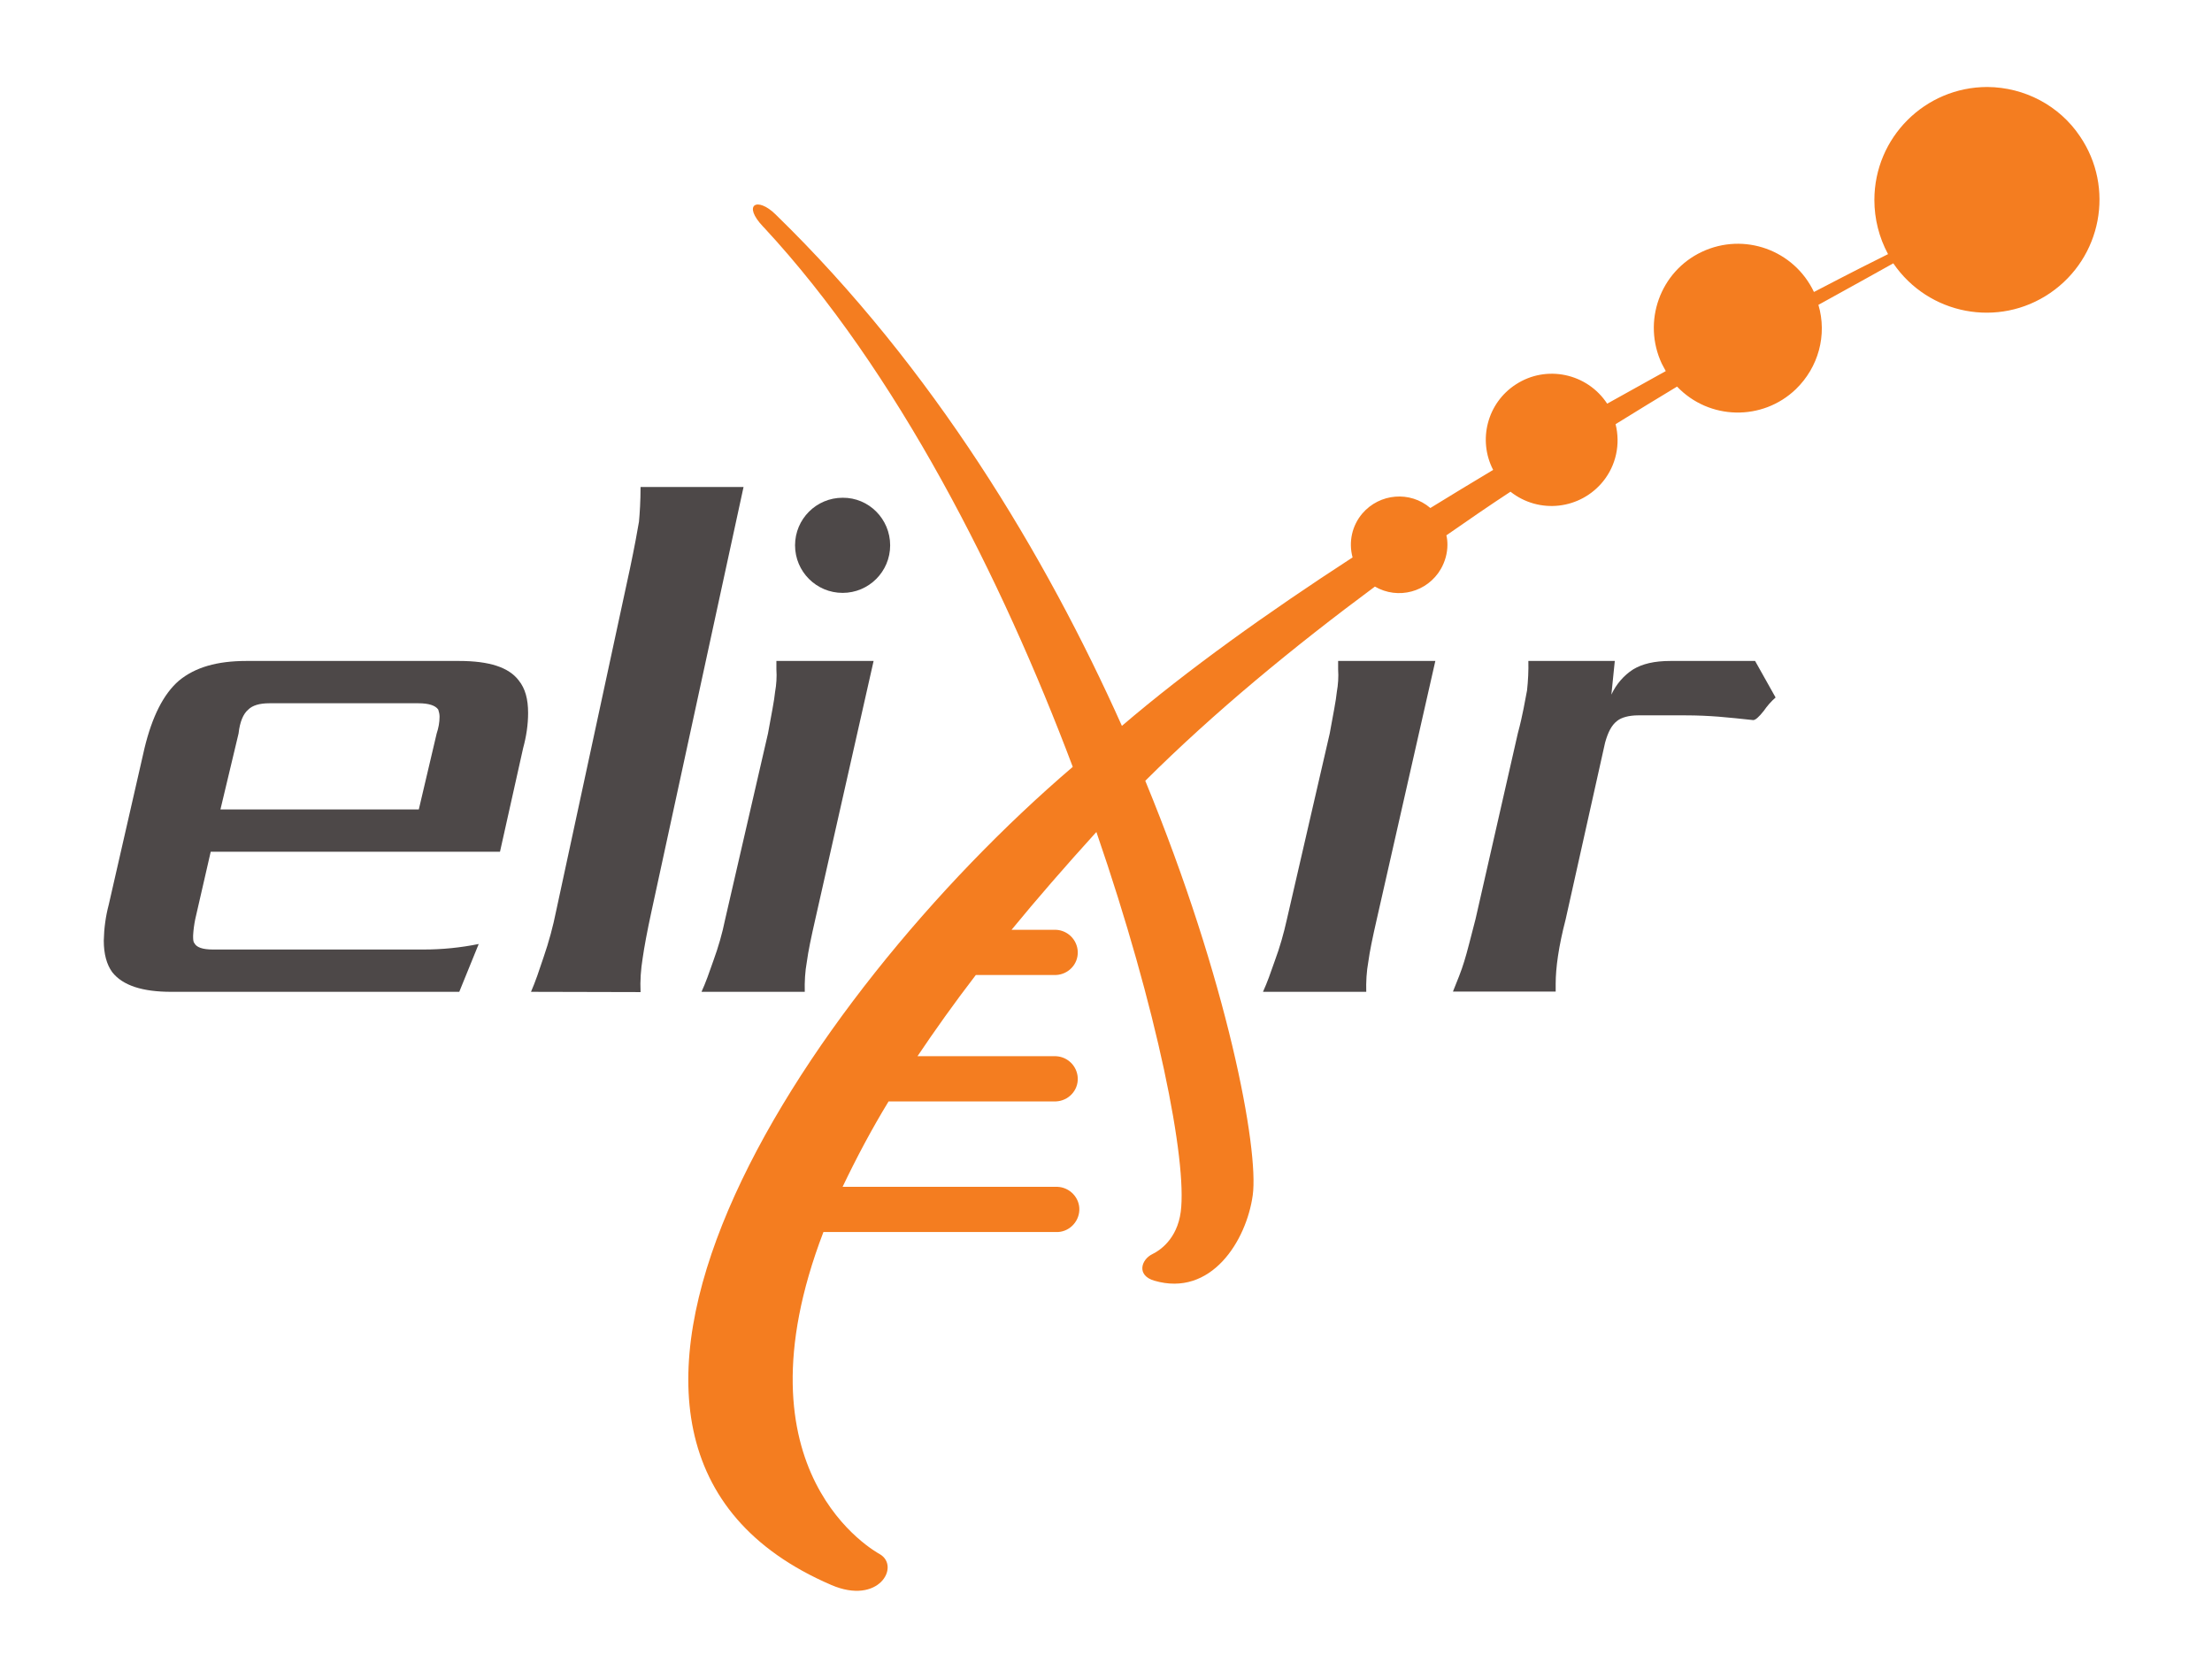
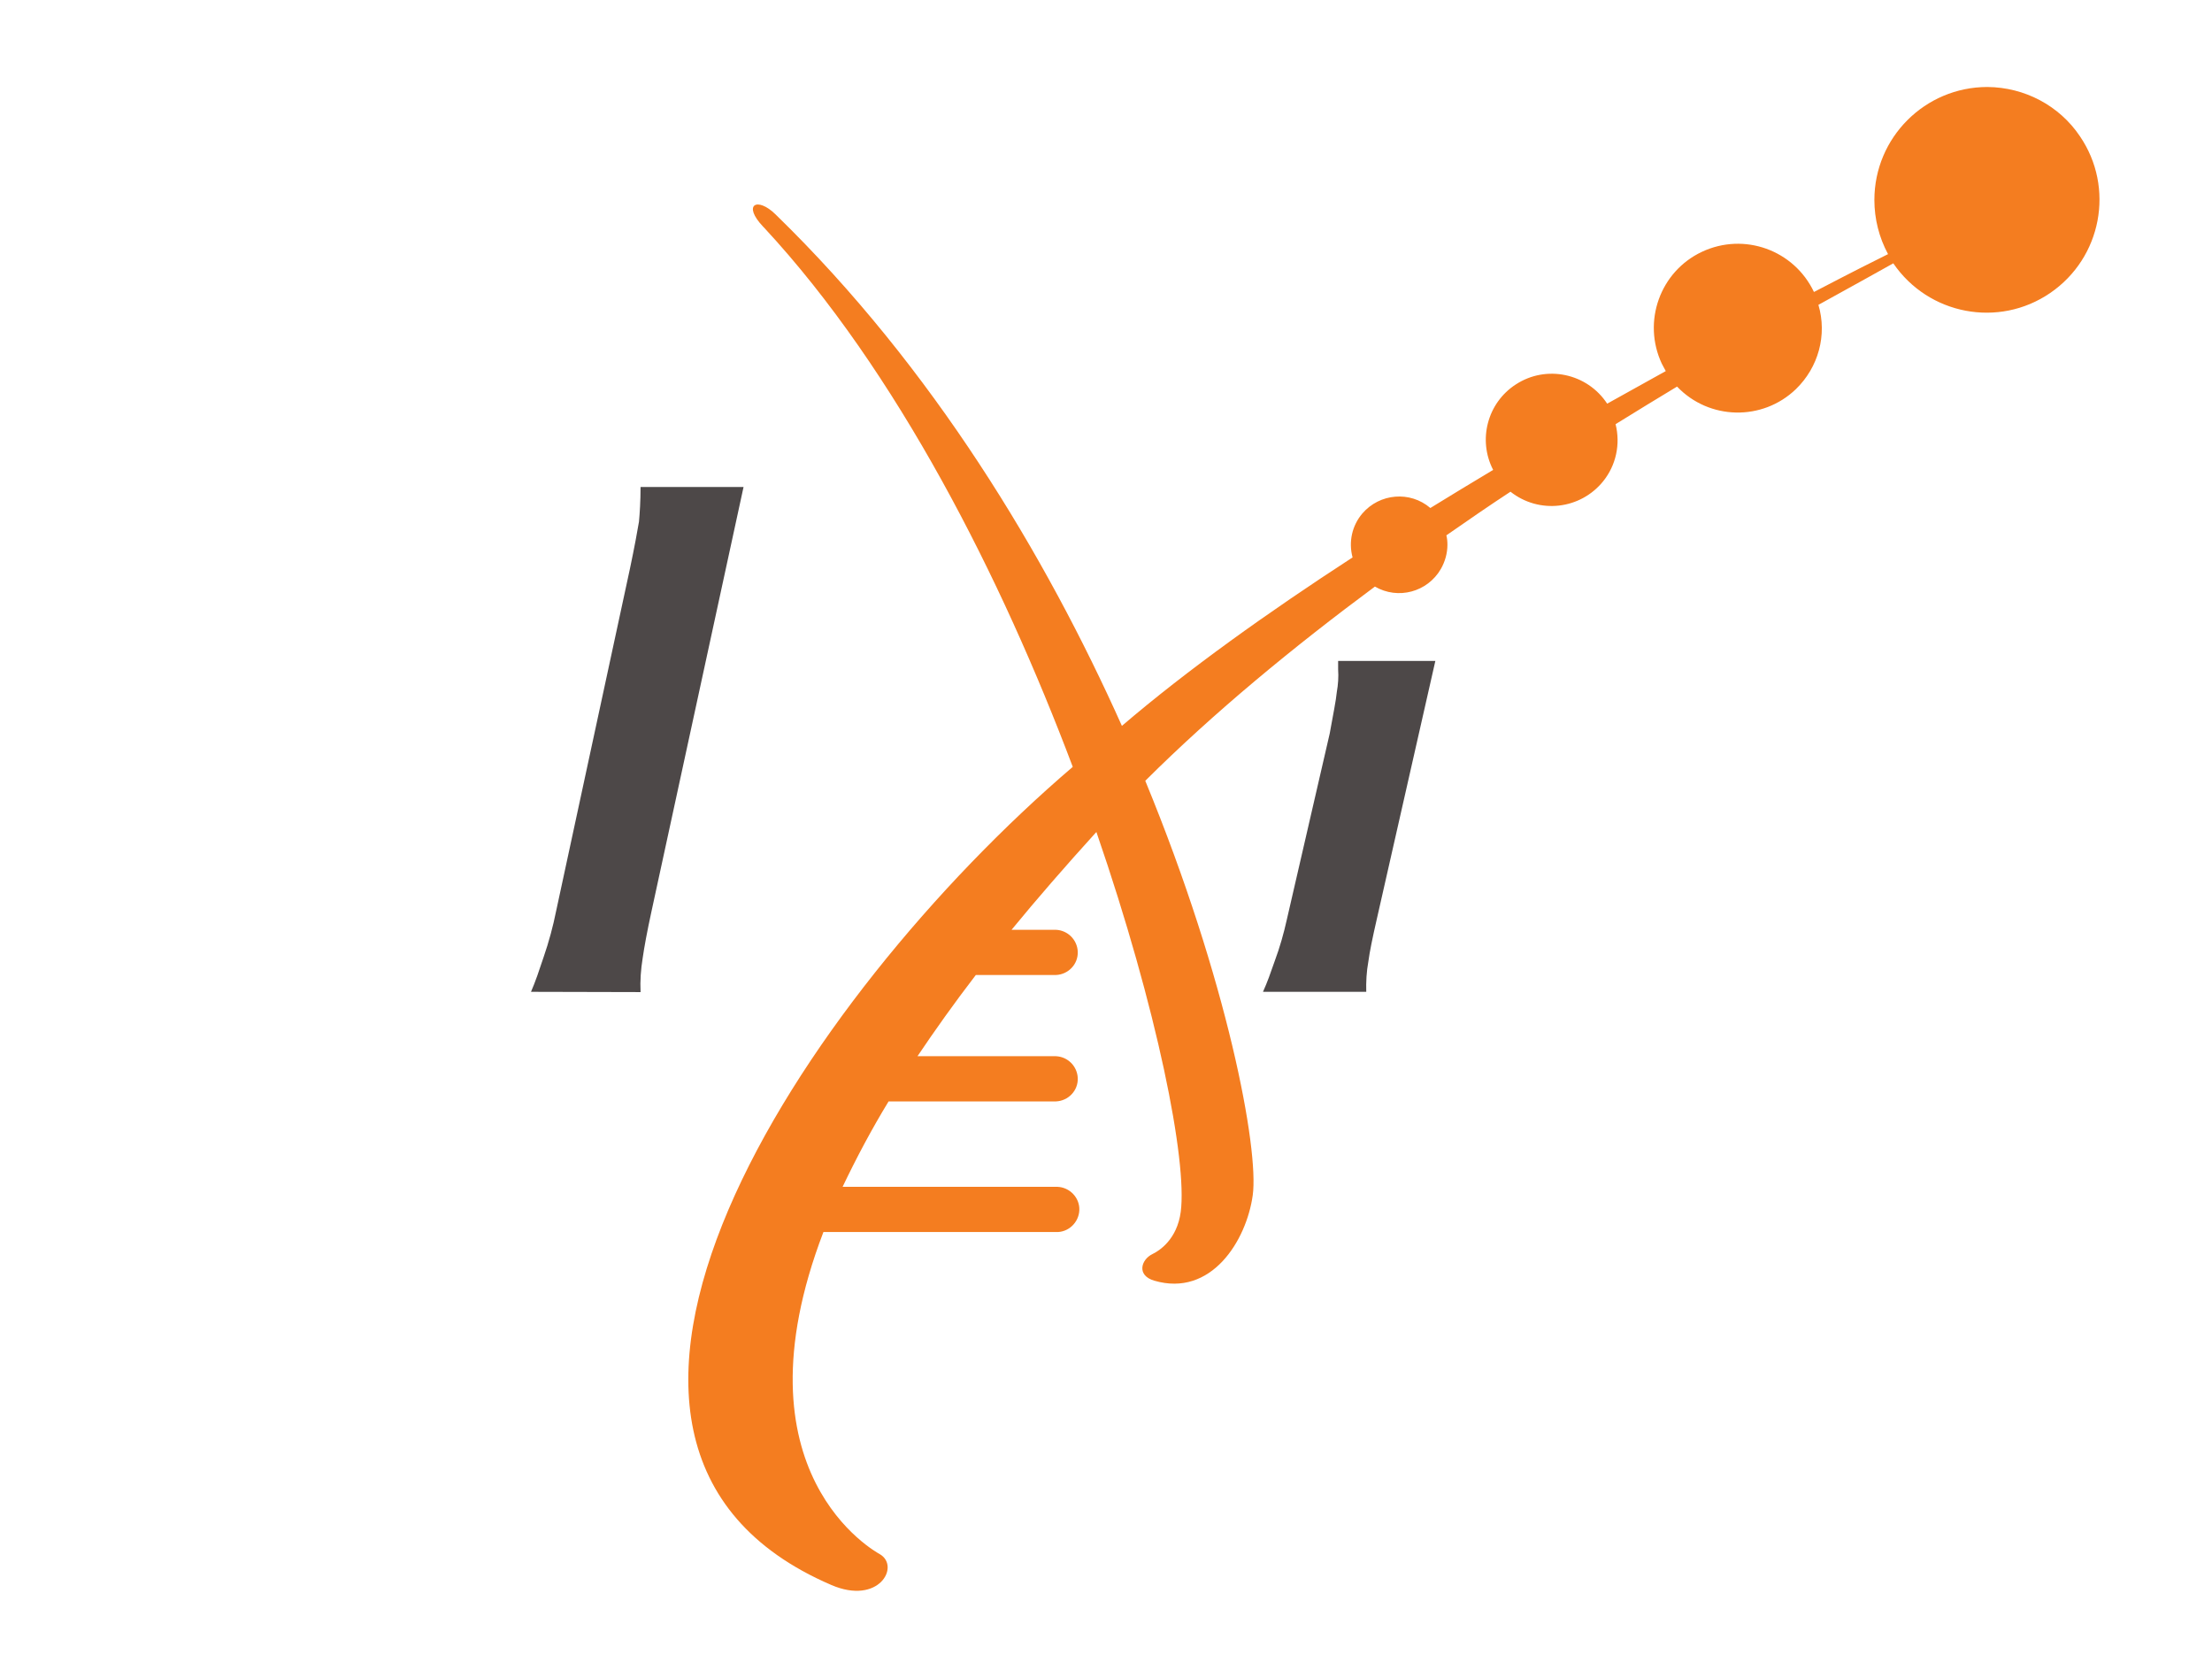
<svg xmlns="http://www.w3.org/2000/svg" version="1.1" id="LOGOS" x="0px" y="0px" viewBox="0 0 841.9 638.5" style="enable-background:new 0 0 841.9 638.5;" xml:space="preserve">
  <style type="text/css">
	.st0{fill:#F47D20;}
	.st1{fill:#4D4848;}
</style>
  <path class="st0" d="M756.4,33.1c-23.7,0-43,19.2-43,43c0,7.2,1.8,14.3,5.2,20.6c-4.3,2.1-14.2,7.1-28.2,14.4  c-7.6-16-26.6-22.8-42.6-15.3s-22.8,26.6-15.3,42.6c0.5,1,1,1.9,1.5,2.8c-7.2,4-14.6,8.1-22.3,12.4c-7.6-11.6-23.2-14.9-34.8-7.3  c-10.8,7-14.5,21.1-8.6,32.5c-7.9,4.7-15.9,9.6-23.9,14.5c-7.7-6.6-19.3-5.6-25.9,2.1c-3.9,4.6-5.3,10.8-3.7,16.7  c-32.2,20.9-62.9,42.8-87.8,64.1c-29.1-65-71.9-136.3-131.6-194.4l-0.2-0.2c-7-6.9-12.8-3.8-4.7,4.7l0.3,0.3  c50.6,54.5,90.4,133.3,117.5,205.2c-102.8,87.8-216.1,257.9-91.9,311.3c18.1,7.8,26.3-7.1,18.5-11.7c-1.4-0.8-56.7-30.7-21.5-122.6  h88.5c4.7,0.2,8.7-3.6,8.9-8.3c0.2-4.7-3.6-8.7-8.3-8.9c-0.2,0-0.4,0-0.6,0h-81.2c5.3-11.1,11.1-22,17.5-32.5h63.7  c4.7-0.2,8.5-4.1,8.3-8.9c-0.2-4.5-3.8-8.1-8.3-8.3h-52.7c6.6-9.8,13.9-20.1,22.2-30.9h30.5c4.7-0.2,8.5-4.1,8.3-8.9  c-0.2-4.5-3.8-8.1-8.3-8.3H385c9.6-11.7,20.3-24,32-36.9l0.3-0.3c23.3,67.6,34.6,125.2,32.1,144.5c-1.4,10.5-8.1,14.8-10.8,16.1  c-4.3,2.1-6.1,8.1,0.7,10.1c21.7,6.4,35.1-15.2,37.5-32.5c2.4-17.5-9.5-81.5-40.9-157.7c26.2-26.1,56.5-51,87.4-73.9  c8.8,5.1,20,2.1,25.1-6.7c1.6-2.8,2.5-6,2.5-9.2c0-1.2-0.1-2.4-0.4-3.6c8.2-5.7,16.3-11.3,24.4-16.6c10.9,8.6,26.6,6.8,35.3-4  c4.9-6.1,6.6-14.1,4.7-21.7c8.1-5,15.9-9.8,23.4-14.3c12.2,12.8,32.5,13.2,45.2,1c8.6-8.3,12-20.6,8.6-32.1  c13.7-7.6,23.6-13,28.5-15.8c13.4,19.6,40.1,24.7,59.7,11.3c19.6-13.4,24.7-40.1,11.3-59.7C783.8,40.2,770.6,33.2,756.4,33.1  L756.4,33.1z" />
-   <path class="st1" d="M267,377.4c1.6-3.5,2.9-7.2,4.5-11.8c1.9-5.2,3.4-10.4,4.5-15.8l16.3-70.7c1.3-7.2,2.4-12.6,2.7-15.8  c0.5-2.8,0.7-5.7,0.5-8.6v-3.2h37l-22.2,98.3c-1.6,7-2.7,12.3-3.2,16.1c-0.7,3.8-0.9,7.7-0.8,11.5L267,377.4z" />
-   <path class="st1" d="M174.8,377.4H65.2c-11,0-18.5-2.4-22.5-7.5c-2.1-2.9-3.2-6.9-3.2-12c0.1-4.6,0.7-9.2,1.9-13.7L55,284.7  c2.9-12,7.2-20.6,13.1-25.7c6.2-5.1,14.5-7.5,25.7-7.5h80.9c11.5,0,19,2.4,22.8,7.5c2.4,3,3.5,7,3.5,12.3c0,4.5-0.7,9-1.9,13.4  l-8.8,39.4H80.2l-5.9,25.7c-0.4,2-0.7,4.1-0.8,6.2c0,1.3,0,2.4,0.5,2.9c0.8,1.6,3.2,2.4,7,2.4h80.3c7,0,14-0.7,20.9-2.1L174.8,377.4  z M166.2,279.1c0.7-2.1,1.1-4.2,1.1-6.4c0-0.9-0.2-1.8-0.5-2.7c-1.1-1.6-3.7-2.4-7.5-2.4h-56.8c-3.7,0-6.4,0.8-8,2.4  c-1.9,1.6-3.2,4.6-3.7,9.1L83.9,308h75.5L166.2,279.1z" />
  <path class="st1" d="M202.1,377.4c1.7-3.9,3.1-8.1,4.8-13.2c2-5.8,3.6-11.7,4.8-17.7l28.1-130.3c1.7-8.1,2.8-14.1,3.4-17.7  c0.3-3.3,0.6-7.8,0.6-13.2h39.2l-35,161.3c-1.7,7.8-2.8,13.8-3.4,18c-0.7,4.3-1,8.6-0.8,12.9L202.1,377.4z" />
  <path class="st1" d="M480.7,377.4c1.6-3.5,2.9-7.2,4.5-11.8c1.9-5.1,3.4-10.4,4.6-15.8l16.3-70.7c1.3-7.2,2.4-12.6,2.7-15.8  c0.5-2.8,0.7-5.7,0.5-8.6v-3.2h37l-22.3,98.3c-1.6,7-2.7,12.3-3.2,16.1c-0.7,3.8-0.9,7.7-0.8,11.5H480.7z" />
-   <path class="st1" d="M654.1,272.7c-4-0.3-8-0.5-12.6-0.5h-18c-3.5,0-6.4,0.8-8,2.1c-2.1,1.6-3.5,4.3-4.6,8.3l-15,67.2  c-2.7,10.4-3.8,18.5-3.8,24.6v2.9h-39.1c1.6-4,3.2-7.8,4.3-11.5c1.1-3.5,2.4-8.8,4.3-16.1l16.1-70.7c1.9-7,2.7-12.3,3.5-16.3  c0.4-3.7,0.6-7.5,0.5-11.2h32.9l-1.3,12.8c1.8-3.9,4.7-7.3,8.3-9.6c3.5-2.1,8-3.2,14.2-3.2H668l7.8,13.9c-1.7,1.5-3.2,3.2-4.5,5.1  c-1.9,2.4-3.2,3.5-4,3.5C662.4,273.5,658.1,273,654.1,272.7z" />
-   <path class="st1" d="M338.8,207.5c0,10-8.1,18.1-18.1,18.1c-10,0-18.1-8.1-18.1-18.1c0-10,8.1-18.1,18.1-18.1c0,0,0,0,0,0  C330.7,189.3,338.8,197.5,338.8,207.5C338.8,207.5,338.8,207.5,338.8,207.5z" />
</svg>